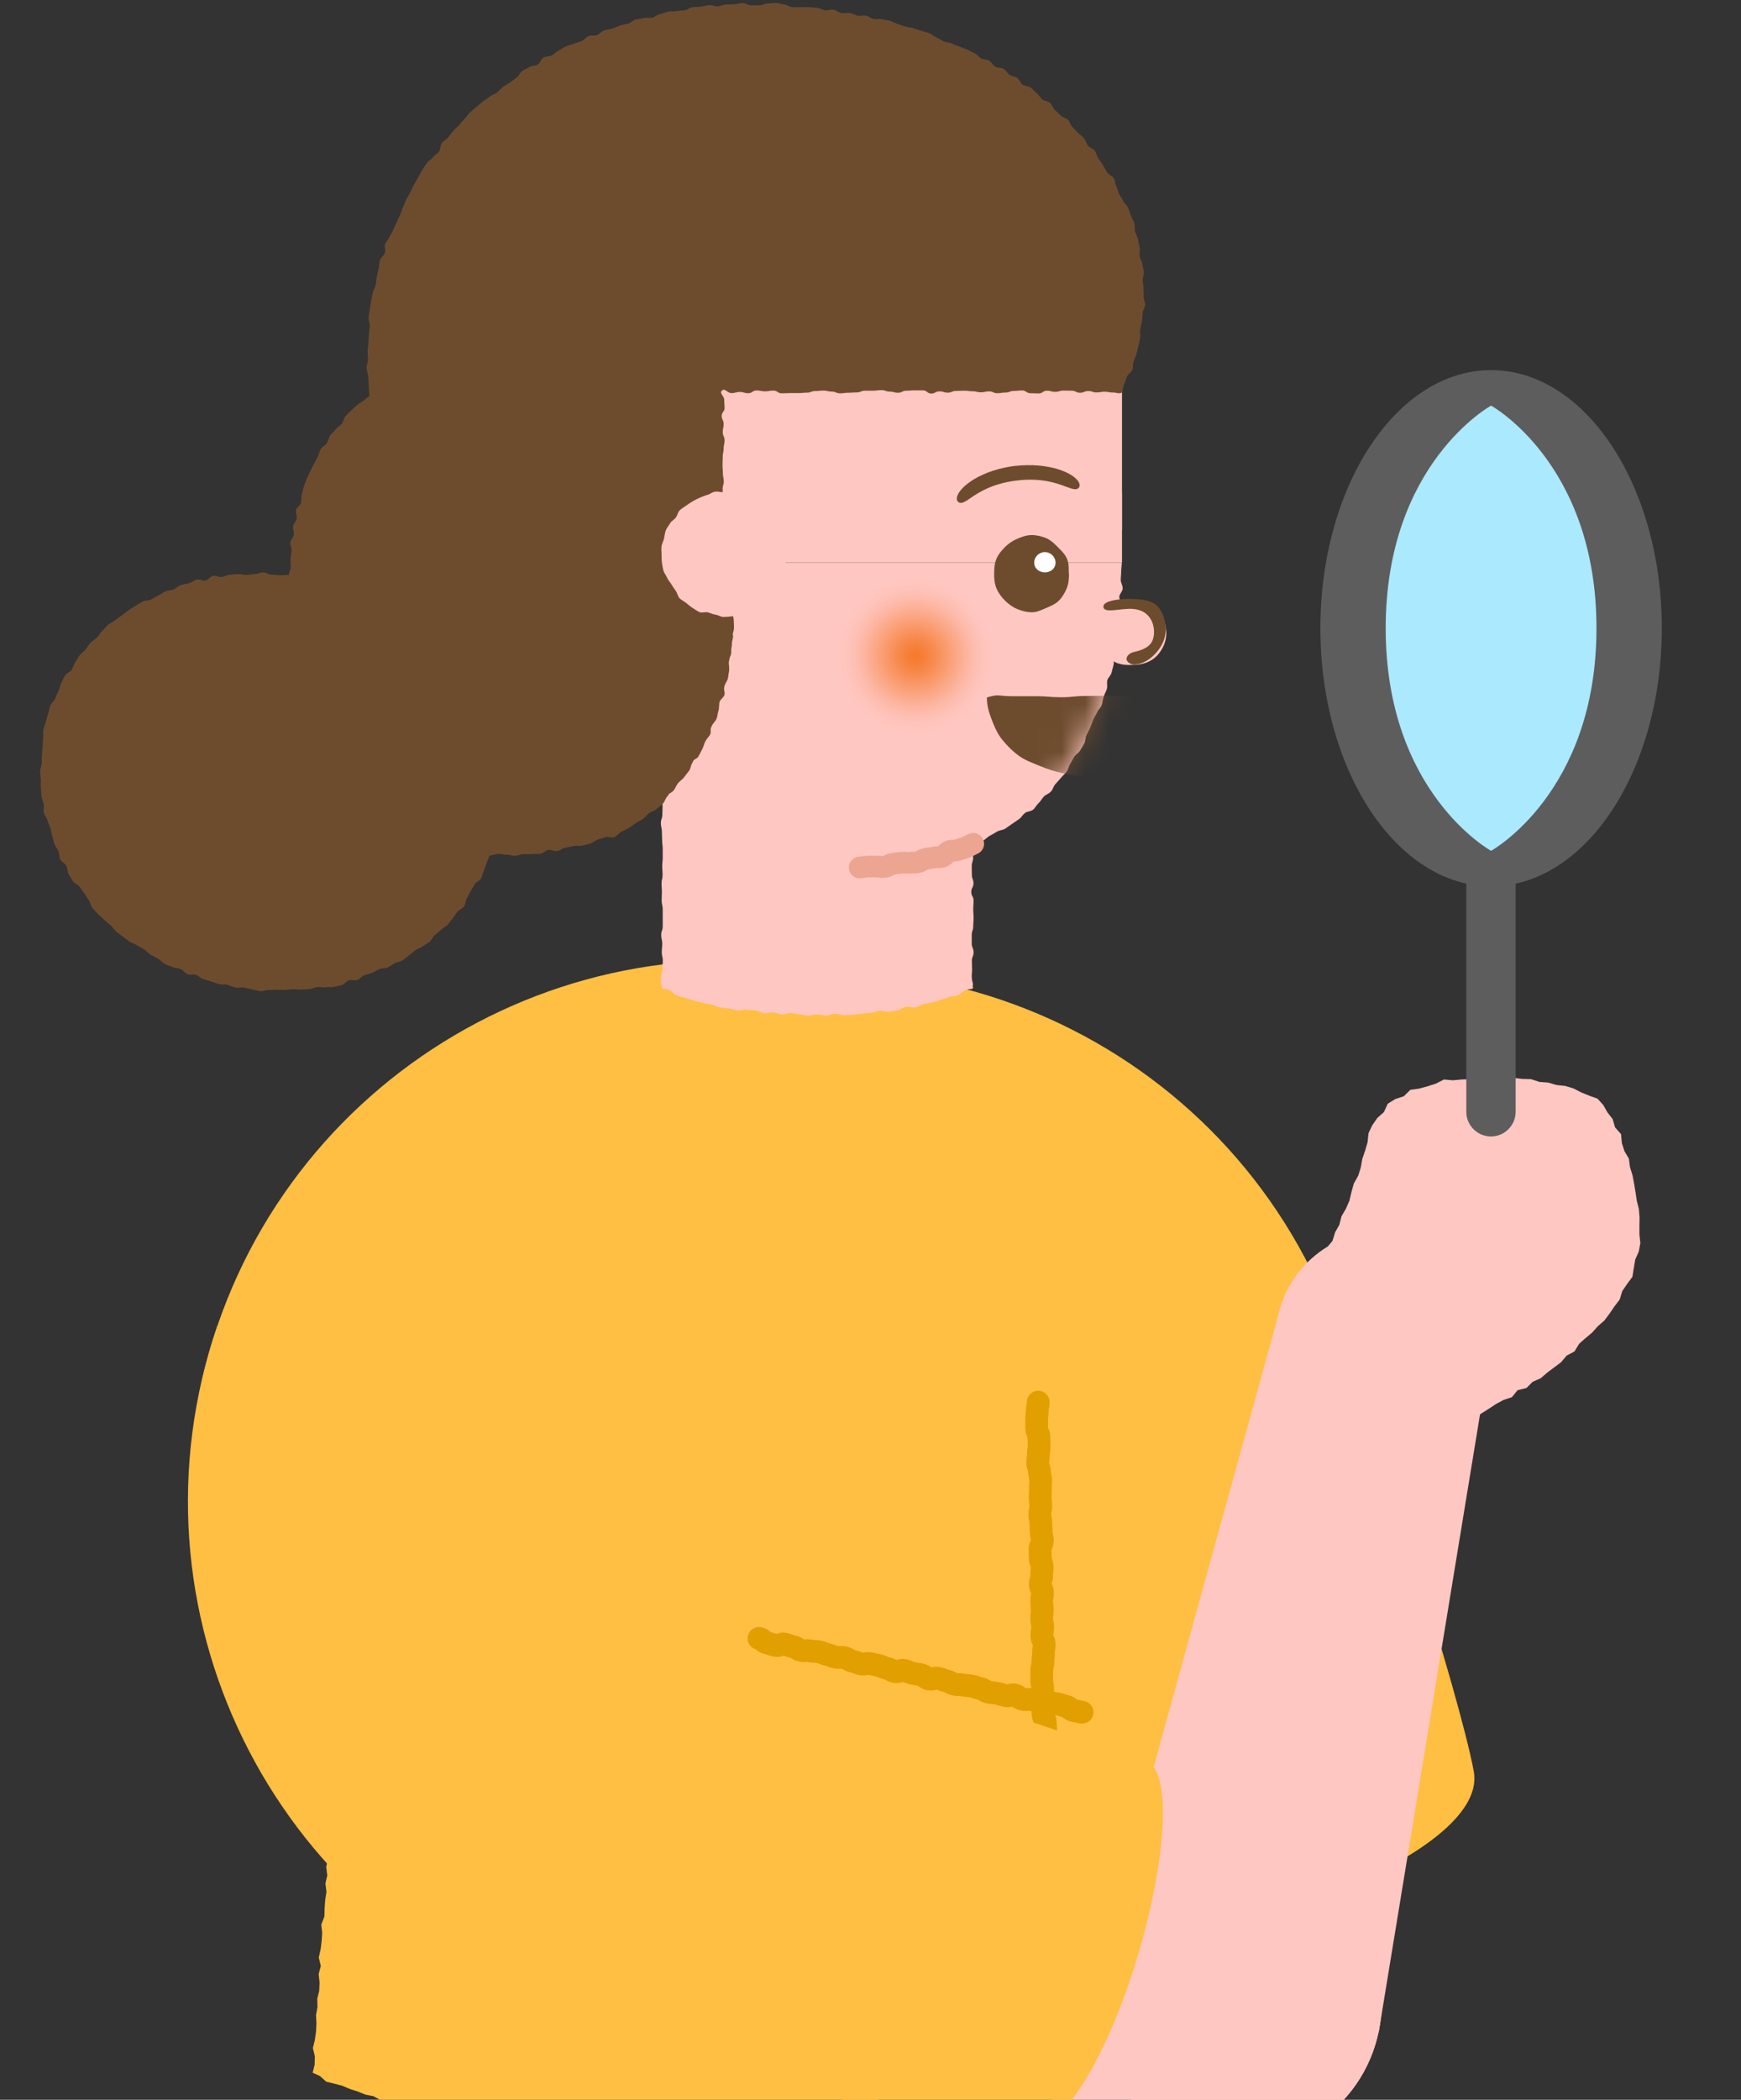
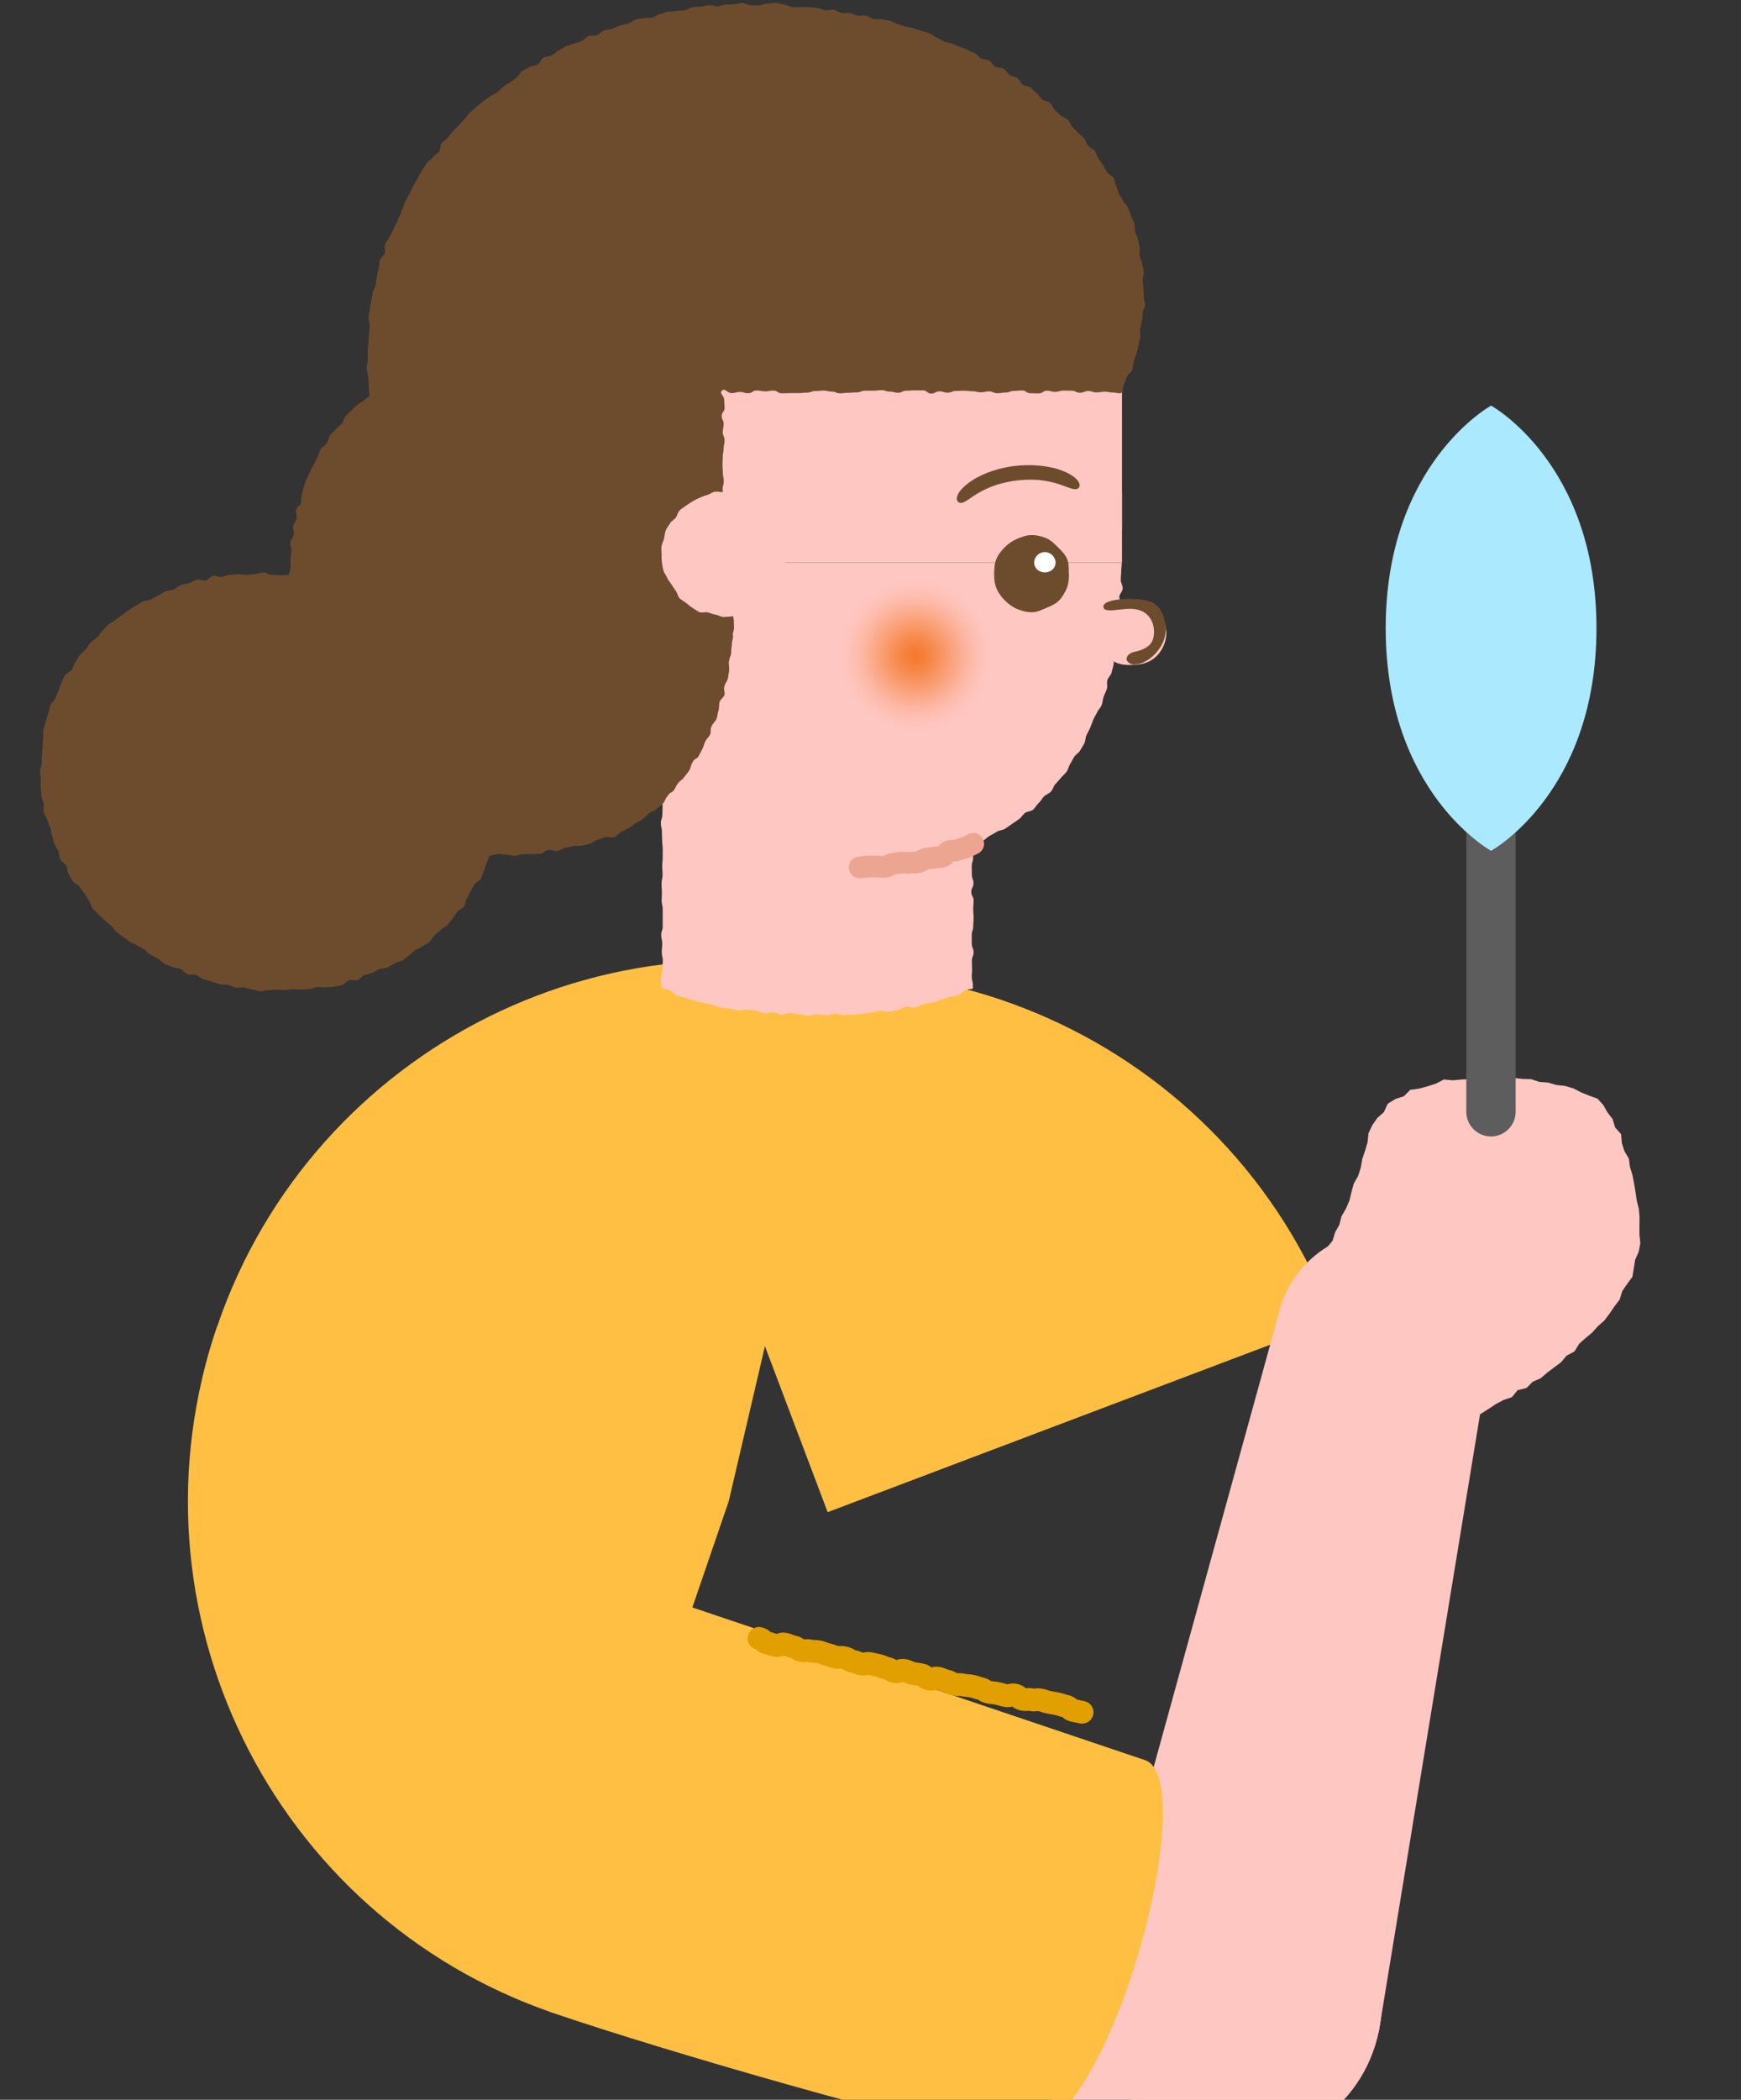
<svg xmlns="http://www.w3.org/2000/svg" width="73" height="88" viewBox="0 0 73 88" fill="none">
  <rect x="0" y="0" width="73" height="88" fill="#333333" stroke="none" />
  <g clip-path="url(#clip0_2190_34243)">
    <g clip-path="url(#clip1_2190_34243)">
      <path d="M34.704 63.373C30.275 51.662 26.684 42.169 26.684 42.169C38.396 37.741 51.479 43.642 55.908 55.354L34.704 63.373Z" fill="#FFBF42" />
-       <path d="M61.794 74.228C62.569 78.358 46.997 82.911 46.088 80.481L38.959 61.337C38.959 61.337 54.16 50.733 55.907 55.354C57.655 59.97 61.173 70.916 61.794 74.228Z" fill="#FFBF42" />
-       <path d="M48.182 52.225L48.11 52.543L48.119 52.889L48.158 53.241L48.033 53.573L47.985 53.914L48.023 54.266L47.956 54.603L47.965 54.949L47.922 55.291L47.898 55.638L47.912 55.98L47.831 56.316L47.85 56.663L47.749 56.995L47.739 57.337L47.686 57.679L47.667 58.025L47.614 58.362L47.686 58.718L47.532 59.05L47.561 59.397L47.527 59.739L47.479 60.081L47.503 60.427L47.392 60.764L47.436 61.111L47.32 61.443L47.296 61.785L47.243 62.126L47.34 62.478L47.306 62.82L47.157 63.152L47.243 63.503L47.113 63.84L47.094 64.182L47.118 64.533L47.056 64.875L46.964 65.212L47.056 65.568L46.998 65.905L46.955 66.247L46.95 66.593L46.916 66.935L46.873 67.277L46.839 67.624L46.772 67.96L46.791 68.312L46.651 68.644L46.728 69L46.651 69.337L46.589 69.679L46.541 70.021L46.521 70.367L46.478 70.709L46.555 71.065L46.492 71.407L46.497 71.754L46.44 72.091L46.435 72.437L46.281 72.769L46.3 73.116L46.233 73.457L46.194 73.804L46.204 74.151L46.233 74.502L46.228 74.849L46.083 75.186L46.112 75.532L46.026 75.874L45.977 76.221L45.987 76.567L46.001 76.918L45.958 77.265L45.949 77.612L45.934 77.963L45.785 78.295L45.703 78.618L45.501 78.906L45.438 79.263L45.173 79.513L45.068 79.85L44.904 80.158L44.654 80.408L44.5 80.721L44.35 81.039L44.143 81.313L43.965 81.617L43.763 81.896L43.489 82.127L43.335 82.44L43.046 82.651L42.926 83.003L42.709 83.277L42.435 83.499L42.184 83.739L41.934 83.98L41.761 84.293L41.491 84.519L41.222 84.736L40.942 84.948L40.726 85.222L40.432 85.414L40.24 85.722L39.975 85.949L39.676 86.132L39.421 86.368L39.08 86.488L38.795 86.685L38.584 86.989L38.261 87.128L37.977 87.33L37.669 87.489L37.347 87.619L37.063 87.831L36.774 88.028L36.427 88.11L36.148 88.327L35.797 88.399L35.508 88.606L35.137 88.615L34.848 88.842L34.492 88.871L34.194 89.082L33.828 89.068L33.505 89.193L33.173 89.304L32.831 89.362L32.485 89.405L32.148 89.482L31.811 89.602L31.455 89.549L31.113 89.621L30.762 89.612L30.415 89.621L30.073 89.723L29.722 89.694L29.375 89.747L29.029 89.723L28.677 89.708L28.326 89.689L27.979 89.679L27.633 89.636L27.282 89.67L26.935 89.655L26.588 89.621L26.247 89.516L25.895 89.573L25.558 89.463L25.207 89.487L24.86 89.472L24.514 89.429L24.172 89.381L23.825 89.333L23.479 89.323L23.132 89.299L22.8 89.169L22.444 89.227L22.112 89.106L21.77 89.049L21.428 89.01L21.086 88.924L20.725 88.991L20.389 88.871L20.042 88.827L19.695 88.818L19.363 88.697L19.012 88.678L18.689 88.529L18.338 88.524L17.996 88.466L17.674 88.336L17.317 88.346L16.99 88.225L16.668 88.1L16.331 88.014L15.97 88.023L15.662 87.85L15.32 87.783L15.002 87.653L14.67 87.547L14.352 87.412L14.02 87.325L13.683 87.244L13.414 87.003L13.11 86.868L13.192 86.531L13.202 86.185L13.12 85.833L13.202 85.491L13.25 85.15L13.269 84.803L13.25 84.457L13.312 84.115L13.303 83.768L13.385 83.426L13.399 83.08L13.361 82.733L13.452 82.391L13.366 82.04L13.443 81.698L13.486 81.352L13.51 81.01L13.471 80.659L13.601 80.322L13.611 79.975L13.635 79.629L13.688 79.287L13.645 78.935L13.722 78.594L13.678 78.242L13.751 77.9L13.736 77.549L13.717 77.203L13.712 76.856L13.77 76.514L13.818 76.168L13.847 75.826L13.866 75.479L13.905 75.133L13.957 74.791L13.943 74.444L13.991 74.098L14.049 73.756V73.409L14.097 73.063L14.011 72.711L14.025 72.365L14.068 72.018L14.131 71.677L14.097 71.325L14.198 70.983L14.213 70.642L14.261 70.3L14.213 69.948L14.299 69.612L14.328 69.265L14.343 68.918L14.4 68.577L14.299 68.22L14.343 67.879L14.458 67.537L14.502 67.19L14.458 66.844L14.535 66.502L14.477 66.15L14.506 65.809L14.54 65.462L14.559 65.12L14.641 64.779L14.684 64.432L14.694 64.09L14.651 63.739L14.713 63.397L14.766 63.051L14.8 62.709L14.805 62.358L14.824 62.011L14.766 61.66L14.805 61.313L14.814 60.966L14.824 60.62L14.882 60.278L14.906 59.931V59.585L14.935 59.238L15.026 58.897L15.041 58.55L15.079 58.203L15.026 57.852L15.089 57.505L15.127 57.159L15.108 56.812L15.146 56.466L15.195 56.119L15.238 55.773L15.171 55.421L15.214 55.075L15.3 54.733L15.277 54.386L15.387 54.044L15.3 53.693L15.416 53.346L15.358 52.995L15.397 52.648L15.392 52.302L15.431 51.955L15.488 51.609L15.565 51.262L15.479 50.906L15.556 50.564L15.541 50.213L15.657 49.871L15.705 49.52L15.714 49.168L15.676 48.817L15.681 48.427L16.047 48.547L16.403 48.514L16.74 48.6L17.086 48.648L17.433 48.672L17.789 48.634L18.131 48.716L18.477 48.74L18.819 48.803L19.161 48.87L19.503 48.947L19.859 48.875L20.196 48.971L20.543 49.024L20.879 49.096L21.226 49.135L21.568 49.188L21.924 49.144L22.266 49.216L22.608 49.279L22.959 49.284L23.305 49.279L23.652 49.337L23.994 49.404L24.34 49.457L24.677 49.544L25.024 49.592L25.38 49.525L25.722 49.602L26.059 49.683L26.405 49.678L26.742 49.775H27.094L27.44 49.789L27.773 49.919L28.119 49.958L28.475 49.938L28.817 50.006L29.173 49.958L29.51 50.073L29.857 50.093L30.198 50.117L30.535 50.237L30.887 50.222L31.224 50.304L31.58 50.246L31.912 50.377L32.264 50.386L32.61 50.372L32.952 50.468L33.298 50.473L33.645 50.487L33.992 50.545L34.338 50.584L34.69 50.593L35.031 50.651L35.368 50.757L35.72 50.737L36.066 50.791L36.408 50.863L36.75 50.92L37.106 50.872L37.443 50.983L37.794 51.002L38.131 51.099L38.478 51.147L38.834 51.127L39.176 51.2L39.518 51.277L39.874 51.2L40.211 51.33L40.567 51.31L40.913 51.325L41.26 51.397L41.602 51.474L41.953 51.44L42.29 51.556L42.646 51.508L42.983 51.604L43.33 51.652H43.681L44.028 51.676L44.365 51.825L44.721 51.806L45.058 51.912L45.419 51.849L45.756 51.994L46.117 51.931L46.464 51.95L46.805 52.052L47.161 52.018L47.503 52.148L47.845 52.234L48.182 52.225Z" fill="#FFBF42" />
-       <path d="M43.835 76.514C43.835 76.336 43.821 76.336 43.816 76.153C43.811 75.97 43.85 75.97 43.845 75.792C43.84 75.614 43.864 75.614 43.859 75.431C43.855 75.248 43.84 75.253 43.84 75.07C43.84 74.887 43.816 74.892 43.811 74.709C43.806 74.526 43.821 74.526 43.821 74.348C43.821 74.17 43.797 74.17 43.792 73.987C43.787 73.804 43.855 73.804 43.85 73.626C43.845 73.448 43.85 73.443 43.845 73.265C43.84 73.087 43.782 73.087 43.778 72.904C43.773 72.721 43.845 72.721 43.845 72.538C43.845 72.355 43.83 72.355 43.826 72.177C43.821 71.999 43.739 71.999 43.734 71.816C43.729 71.633 43.71 71.638 43.705 71.455C43.7 71.272 43.72 71.272 43.72 71.094C43.72 70.916 43.72 70.911 43.715 70.733C43.71 70.555 43.681 70.555 43.676 70.372C43.672 70.189 43.686 70.189 43.681 70.011C43.676 69.833 43.734 69.828 43.729 69.645C43.724 69.462 43.758 69.462 43.753 69.279C43.749 69.097 43.782 69.097 43.782 68.918C43.782 68.74 43.691 68.74 43.686 68.557C43.681 68.374 43.72 68.374 43.72 68.196C43.72 68.018 43.676 68.018 43.676 67.835C43.676 67.652 43.705 67.652 43.7 67.474C43.696 67.296 43.681 67.291 43.676 67.113C43.672 66.935 43.715 66.93 43.71 66.748C43.705 66.565 43.619 66.569 43.619 66.386C43.619 66.204 43.681 66.204 43.676 66.021C43.672 65.838 43.7 65.838 43.696 65.66C43.691 65.481 43.623 65.481 43.619 65.299C43.614 65.116 43.614 65.121 43.609 64.938C43.604 64.755 43.705 64.755 43.705 64.577C43.705 64.398 43.662 64.398 43.657 64.216C43.652 64.033 43.648 64.033 43.643 63.85C43.638 63.667 43.604 63.667 43.599 63.489C43.595 63.311 43.638 63.306 43.638 63.128C43.638 62.95 43.614 62.945 43.614 62.767C43.614 62.589 43.628 62.584 43.623 62.401C43.619 62.218 43.638 62.218 43.633 62.035C43.628 61.852 43.59 61.852 43.585 61.674C43.58 61.496 43.517 61.491 43.513 61.313C43.508 61.135 43.542 61.13 43.542 60.947C43.542 60.764 43.575 60.764 43.571 60.581C43.566 60.398 43.566 60.398 43.561 60.22C43.556 60.042 43.474 60.037 43.469 59.859C43.465 59.681 43.474 59.676 43.469 59.493C43.465 59.31 43.493 59.31 43.493 59.128C43.493 58.945 43.532 58.945 43.532 58.762" stroke="#E29F00" stroke-width="0.954" stroke-linecap="round" stroke-linejoin="round" />
      <path d="M66.984 46.044L66.637 45.919L66.305 45.785L65.978 45.616L65.626 45.51L65.265 45.472L64.914 45.37L64.548 45.342L64.197 45.226L63.831 45.217L63.47 45.173L63.104 45.188L62.738 45.111L62.372 45.183L62.011 45.221L61.645 45.226L61.285 45.241L60.919 45.274L60.543 45.241L60.206 45.414L59.86 45.525L59.508 45.621L59.133 45.674L58.863 45.943L58.507 46.059L58.189 46.256L58.026 46.608L57.751 46.853L57.54 47.156L57.381 47.493L57.342 47.869L57.241 48.22L57.121 48.567L57.058 48.928L56.947 49.279L56.765 49.602L56.668 49.953L56.582 50.314L56.437 50.651L56.249 50.974L56.158 51.33L55.98 51.647L55.874 51.999L55.643 52.278L55.321 52.485L55.051 52.759L54.748 52.995L54.517 53.298L54.29 53.602L54.064 53.915L53.925 54.271L53.775 54.608L53.641 54.95L53.549 55.306L53.559 55.676L53.443 56.042L53.554 56.403V56.774L53.593 57.14L53.655 57.51L53.867 57.823L53.968 58.179L54.151 58.502L54.382 58.781L54.632 59.036L54.873 59.296L55.061 59.628L55.359 59.84L55.72 59.941L55.985 60.211L56.312 60.374H56.692L57.015 60.562L57.371 60.625L57.732 60.639L58.093 60.692L58.459 60.649L58.82 60.634L59.157 60.471L59.518 60.413L59.845 60.278L60.153 60.076L60.524 60.042L60.837 59.855L61.14 59.662L61.472 59.518L61.824 59.421L62.127 59.229L62.43 59.036L62.729 58.839L63.046 58.67L63.393 58.555L63.633 58.261L64.004 58.17L64.264 57.91L64.601 57.761L64.875 57.525L65.164 57.308L65.453 57.092L65.689 56.812L66.016 56.639L66.214 56.317L66.478 56.081L66.757 55.85L66.998 55.58L67.273 55.339L67.489 55.051L67.696 54.747L67.913 54.463L68.023 54.107L68.226 53.809L68.447 53.51L68.505 53.149L68.563 52.793L68.712 52.456L68.779 52.1L68.741 51.739V51.383L68.746 51.022L68.717 50.665L68.63 50.319L68.577 49.963L68.519 49.611L68.452 49.26L68.346 48.918L68.298 48.557L68.11 48.239L68.004 47.903L67.971 47.532L67.72 47.248L67.619 46.901L67.398 46.617L67.225 46.309L66.984 46.044Z" fill="#FFC7C2" />
      <path d="M57.795 85.159C57.116 88.418 53.925 90.502 50.666 89.819C47.407 89.135 45.318 85.944 46.001 82.685C46.054 82.44 53.583 55.181 53.583 55.181L62.425 57.034L57.809 85.164H57.795V85.159Z" fill="#FFC7C2" />
      <path d="M23.7 68.504C19.95 68.649 17.024 71.802 17.168 75.552C17.279 78.531 19.296 80.981 21.996 81.799L50.131 89.674C53.313 90.656 56.687 88.875 57.669 85.694C58.651 82.512 56.87 79.138 53.688 78.156L26.006 68.817C25.279 68.586 24.509 68.471 23.705 68.5L23.7 68.504Z" fill="#FFC7C2" />
      <path d="M51.898 89.949C55.226 89.949 57.925 87.251 57.925 83.922C57.925 80.594 55.226 77.896 51.898 77.896C48.569 77.896 45.871 80.594 45.871 83.922C45.871 87.251 48.569 89.949 51.898 89.949Z" fill="#FFC7C2" />
      <path d="M58.002 60.625C60.495 60.625 62.517 58.603 62.517 56.109C62.517 53.616 60.495 51.594 58.002 51.594C55.508 51.594 53.486 53.616 53.486 56.109C53.486 58.603 55.508 60.625 58.002 60.625Z" fill="#FFC7C2" />
      <path d="M30.554 62.921C18.713 58.863 9.11 55.571 9.11 55.571C5.052 67.412 11.358 80.303 23.204 84.365L30.554 62.921Z" fill="#FFBF42" />
      <path d="M30.555 62.921C33.4 50.728 35.71 40.846 35.71 40.846C23.522 38.001 11.329 45.578 8.485 57.766L30.559 62.921H30.555Z" fill="#FFBF42" />
      <path d="M42.256 89.66C46.41 90.305 50.473 74.599 48.013 73.766L28.653 67.239C28.653 67.239 18.53 82.762 23.204 84.365C27.873 85.968 38.925 89.14 42.256 89.66Z" fill="#FFBF42" />
      <path d="M45.371 71.758C45.193 71.72 45.193 71.725 45.014 71.686C44.836 71.648 44.86 71.542 44.682 71.503C44.504 71.465 44.509 71.445 44.331 71.407C44.153 71.368 44.153 71.378 43.975 71.34C43.797 71.301 43.801 71.282 43.623 71.243C43.445 71.205 43.431 71.272 43.253 71.234C43.075 71.195 43.06 71.253 42.882 71.215C42.704 71.176 42.723 71.075 42.545 71.036C42.367 70.998 42.343 71.104 42.165 71.06C41.987 71.017 41.992 71.007 41.813 70.969C41.635 70.93 41.63 70.954 41.452 70.916C41.274 70.877 41.289 70.805 41.111 70.767C40.933 70.728 40.937 70.704 40.759 70.666C40.581 70.627 40.576 70.656 40.398 70.618C40.22 70.579 40.211 70.618 40.032 70.584C39.854 70.55 39.869 70.488 39.686 70.449C39.503 70.411 39.517 70.372 39.339 70.334C39.161 70.295 39.137 70.406 38.959 70.367C38.781 70.329 38.8 70.228 38.622 70.189C38.444 70.151 38.439 70.165 38.261 70.127C38.083 70.088 38.093 70.045 37.914 70.006C37.736 69.968 37.708 70.093 37.529 70.054C37.351 70.016 37.366 69.958 37.188 69.92C37.01 69.881 37.019 69.838 36.841 69.799C36.663 69.761 36.663 69.761 36.485 69.722C36.307 69.684 36.288 69.77 36.109 69.732C35.931 69.693 35.936 69.66 35.758 69.621C35.58 69.583 35.594 69.52 35.411 69.477C35.228 69.433 35.224 69.486 35.041 69.448C34.858 69.409 34.867 69.376 34.689 69.337C34.511 69.299 34.516 69.265 34.338 69.227C34.16 69.188 34.15 69.227 33.972 69.188C33.794 69.149 33.78 69.207 33.602 69.169C33.423 69.13 33.438 69.053 33.26 69.015C33.082 68.976 33.087 68.947 32.908 68.904C32.73 68.861 32.701 68.995 32.519 68.957C32.336 68.918 32.345 68.889 32.162 68.851C31.979 68.812 32.008 68.702 31.825 68.663" stroke="#E29F00" stroke-width="0.954" stroke-linecap="round" stroke-linejoin="round" />
      <path d="M61.486 34.53H63.551V46.593C63.551 47.161 63.089 47.628 62.517 47.628C61.949 47.628 61.482 47.166 61.482 46.593V34.53H61.486Z" fill="#5D5D5D" />
-       <path d="M62.521 37.144C66.474 37.144 69.679 32.301 69.679 26.328C69.679 20.354 66.474 15.512 62.521 15.512C58.568 15.512 55.364 20.354 55.364 26.328C55.364 32.301 58.568 37.144 62.521 37.144Z" fill="#5D5D5D" />
      <path d="M66.94 26.328C66.94 19.425 62.521 16.999 62.521 16.999C62.521 16.999 58.102 19.425 58.102 26.328C58.102 33.231 62.521 35.657 62.521 35.657C62.521 35.657 66.94 33.231 66.94 26.328Z" fill="#ABE9FF" />
    </g>
    <path d="M47.046 22.203H21.418L21.409 10.429H47.046V22.203Z" fill="#FFC7C2" />
    <path d="M47.046 20.653H21.419V23.584H47.046V20.653Z" fill="#FFC7C2" />
    <path d="M47.036 23.589C47.036 23.709 47.012 23.825 47.012 23.945C47.012 24.066 46.993 24.181 46.993 24.302C46.993 24.422 47.08 24.542 47.075 24.663C47.07 24.783 46.94 24.894 46.931 25.009C46.921 25.125 47.056 25.255 47.046 25.375C47.036 25.495 47.022 25.611 47.012 25.731C47.003 25.852 46.983 25.967 46.969 26.083C46.955 26.198 46.839 26.304 46.825 26.424C46.81 26.545 46.897 26.675 46.878 26.79C46.858 26.906 46.752 27.012 46.733 27.127C46.714 27.243 46.69 27.358 46.666 27.474C46.642 27.589 46.724 27.729 46.695 27.844C46.666 27.96 46.637 28.075 46.608 28.191C46.579 28.306 46.459 28.398 46.43 28.509C46.401 28.619 46.444 28.759 46.411 28.87C46.377 28.98 46.314 29.086 46.276 29.202C46.237 29.317 46.233 29.438 46.194 29.548C46.156 29.659 46.045 29.746 46.002 29.852C45.958 29.957 45.881 30.054 45.838 30.165C45.794 30.275 45.761 30.386 45.713 30.492C45.665 30.598 45.612 30.704 45.559 30.805C45.506 30.906 45.52 31.05 45.467 31.151C45.414 31.252 45.347 31.354 45.289 31.454C45.231 31.556 45.106 31.618 45.044 31.715C44.981 31.811 44.933 31.922 44.87 32.018C44.808 32.114 44.793 32.249 44.721 32.345C44.649 32.441 44.553 32.514 44.48 32.605C44.408 32.696 44.322 32.778 44.245 32.87C44.168 32.961 44.144 33.091 44.062 33.178C43.98 33.264 43.85 33.298 43.768 33.385C43.686 33.471 43.633 33.582 43.547 33.659C43.46 33.736 43.407 33.856 43.316 33.934C43.224 34.011 43.065 34.001 42.974 34.073C42.882 34.145 42.825 34.261 42.728 34.328C42.632 34.396 42.536 34.463 42.44 34.526C42.343 34.588 42.247 34.665 42.151 34.728C42.054 34.79 41.915 34.79 41.814 34.848C41.713 34.906 41.616 34.968 41.511 35.021C41.405 35.074 41.328 35.175 41.222 35.228C41.116 35.281 40.995 35.301 40.889 35.349C40.784 35.397 40.678 35.45 40.567 35.493C40.456 35.536 40.336 35.536 40.225 35.575C40.114 35.614 40.038 35.753 39.927 35.787C39.816 35.82 39.701 35.844 39.585 35.873C39.469 35.902 39.364 35.96 39.253 35.989C39.142 36.018 39.022 36.032 38.906 36.056C38.791 36.08 38.666 36.056 38.55 36.08C38.435 36.104 38.329 36.181 38.213 36.201C38.098 36.22 37.972 36.181 37.857 36.201C37.741 36.22 37.631 36.297 37.515 36.311C37.4 36.326 37.279 36.311 37.159 36.321C37.039 36.331 36.918 36.278 36.803 36.282C36.687 36.287 36.572 36.321 36.451 36.326C36.331 36.331 36.215 36.287 36.095 36.287C35.975 36.287 35.859 36.311 35.744 36.311C35.628 36.311 35.508 36.331 35.392 36.326C35.277 36.321 35.157 36.35 35.041 36.34C34.925 36.331 34.81 36.287 34.694 36.278C34.579 36.268 34.463 36.234 34.348 36.225C34.232 36.215 34.117 36.201 34.001 36.186C33.886 36.172 33.761 36.206 33.645 36.186C33.53 36.167 33.404 36.186 33.289 36.162C33.173 36.138 33.082 36.008 32.966 35.979C32.851 35.95 32.735 35.946 32.62 35.917C32.504 35.888 32.379 35.917 32.268 35.878C32.158 35.84 32.047 35.801 31.936 35.767C31.826 35.734 31.705 35.724 31.59 35.691C31.474 35.657 31.387 35.551 31.282 35.512C31.176 35.474 31.041 35.488 30.93 35.445C30.82 35.402 30.733 35.31 30.622 35.267C30.512 35.224 30.42 35.147 30.314 35.098C30.208 35.05 30.049 35.103 29.948 35.055C29.847 35.007 29.775 34.877 29.669 34.824C29.563 34.771 29.453 34.733 29.351 34.675C29.25 34.617 29.12 34.607 29.019 34.55C28.918 34.492 28.836 34.396 28.735 34.338C28.634 34.28 28.533 34.218 28.437 34.155C28.341 34.092 28.22 34.059 28.119 33.991C28.018 33.924 28.008 33.741 27.912 33.674C27.816 33.606 27.662 33.621 27.57 33.548C27.479 33.476 27.421 33.356 27.33 33.284C27.238 33.212 27.094 33.202 27.002 33.125C26.911 33.048 26.829 32.966 26.742 32.889C26.656 32.812 26.574 32.725 26.487 32.644C26.401 32.562 26.319 32.48 26.237 32.398C26.155 32.316 26.083 32.22 26.001 32.133C25.919 32.047 25.804 31.994 25.727 31.907C25.65 31.82 25.597 31.71 25.52 31.618C25.443 31.527 25.438 31.382 25.366 31.291C25.294 31.199 25.221 31.108 25.149 31.017C25.077 30.925 25 30.838 24.928 30.742C24.855 30.646 24.764 30.574 24.697 30.477C24.629 30.381 24.547 30.294 24.485 30.198C24.422 30.102 24.374 29.991 24.312 29.895C24.249 29.799 24.162 29.712 24.105 29.611C24.047 29.51 23.999 29.399 23.946 29.298C23.893 29.197 23.864 29.077 23.811 28.971C23.758 28.865 23.619 28.802 23.57 28.701C23.522 28.6 23.57 28.441 23.522 28.335C23.474 28.229 23.431 28.123 23.387 28.013C23.344 27.902 23.233 27.82 23.195 27.714C23.156 27.608 23.075 27.507 23.036 27.397C22.997 27.286 23.06 27.142 23.026 27.031C22.993 26.92 22.906 26.824 22.872 26.713C22.839 26.602 22.843 26.477 22.815 26.367C22.786 26.256 22.718 26.15 22.694 26.035C22.67 25.919 22.661 25.803 22.637 25.688C22.612 25.572 22.627 25.452 22.608 25.337C22.588 25.221 22.535 25.11 22.521 24.995C22.506 24.879 22.502 24.764 22.492 24.643C22.483 24.523 22.43 24.412 22.42 24.297C22.41 24.181 22.478 24.061 22.478 23.941C22.478 23.82 22.42 23.709 22.42 23.589" fill="#FFC7C2" />
    <path d="M40.812 41.346C40.774 41.529 40.697 41.395 40.471 41.505C40.379 41.549 40.292 41.659 40.158 41.717C40.056 41.76 39.917 41.741 39.787 41.789C39.681 41.828 39.561 41.866 39.436 41.905C39.325 41.938 39.209 41.987 39.084 42.016C38.969 42.044 38.843 42.054 38.718 42.083C38.603 42.107 38.497 42.198 38.367 42.222C38.251 42.247 38.112 42.174 37.982 42.198C37.861 42.218 37.756 42.324 37.626 42.343C37.505 42.362 37.385 42.391 37.26 42.405C37.139 42.42 37.01 42.348 36.88 42.362C36.759 42.377 36.639 42.434 36.514 42.444C36.389 42.453 36.268 42.473 36.143 42.482C36.018 42.492 35.898 42.521 35.773 42.526C35.647 42.531 35.527 42.54 35.397 42.545C35.267 42.55 35.147 42.482 35.022 42.482C34.896 42.482 34.776 42.55 34.651 42.555C34.526 42.559 34.405 42.511 34.275 42.511C34.145 42.511 34.025 42.564 33.9 42.564C33.775 42.564 33.65 42.511 33.529 42.511C33.409 42.511 33.279 42.458 33.159 42.453C33.038 42.449 32.904 42.526 32.783 42.516C32.663 42.507 32.538 42.434 32.417 42.429C32.297 42.425 32.162 42.473 32.042 42.463C31.917 42.453 31.796 42.362 31.676 42.348C31.551 42.333 31.426 42.328 31.305 42.314C31.18 42.3 31.046 42.362 30.925 42.343C30.8 42.324 30.68 42.285 30.559 42.266C30.434 42.247 30.304 42.242 30.189 42.222C30.064 42.198 29.948 42.131 29.832 42.102C29.703 42.073 29.582 42.059 29.467 42.03C29.337 41.996 29.216 41.972 29.106 41.938C28.976 41.9 28.86 41.861 28.75 41.823C28.619 41.78 28.489 41.765 28.388 41.722C28.254 41.669 28.172 41.544 28.08 41.501C27.859 41.39 27.787 41.529 27.748 41.351C27.71 41.173 27.715 41.168 27.715 40.99C27.715 40.812 27.767 40.812 27.767 40.629C27.767 40.446 27.792 40.446 27.792 40.268C27.792 40.09 27.748 40.09 27.748 39.907C27.748 39.724 27.767 39.729 27.767 39.546C27.767 39.363 27.724 39.368 27.724 39.185C27.724 39.002 27.787 39.002 27.787 38.824C27.787 38.646 27.787 38.646 27.787 38.468C27.787 38.29 27.787 38.29 27.787 38.107C27.787 37.924 27.743 37.929 27.743 37.746C27.743 37.563 27.753 37.563 27.753 37.385C27.753 37.207 27.739 37.207 27.739 37.024C27.739 36.841 27.782 36.846 27.782 36.663C27.782 36.48 27.767 36.485 27.767 36.302C27.767 36.119 27.787 36.119 27.787 35.941C27.787 35.763 27.787 35.758 27.787 35.58C27.787 35.402 27.763 35.397 27.763 35.219C27.763 35.041 27.753 35.036 27.753 34.858C27.753 34.68 27.71 34.675 27.71 34.497C27.71 34.319 27.772 34.314 27.772 34.136C27.772 33.958 27.782 33.953 27.782 33.775C27.782 33.597 27.7 33.592 27.7 33.414C27.7 33.236 27.734 33.231 27.734 33.048C27.734 32.865 27.724 32.865 27.724 32.682C27.724 32.499 27.585 32.417 27.715 32.292C27.845 32.167 27.922 32.273 28.104 32.273C28.287 32.273 28.282 32.364 28.465 32.364C28.648 32.364 28.644 32.278 28.826 32.278C29.009 32.278 29.009 32.292 29.188 32.292C29.366 32.292 29.37 32.297 29.549 32.297C29.727 32.297 29.731 32.263 29.91 32.263C30.088 32.263 30.092 32.359 30.271 32.359C30.449 32.359 30.453 32.326 30.632 32.326C30.81 32.326 30.814 32.282 30.993 32.282C31.171 32.282 31.175 32.335 31.354 32.335C31.532 32.335 31.537 32.292 31.715 32.292C31.893 32.292 31.898 32.369 32.076 32.369C32.254 32.369 32.259 32.273 32.437 32.273C32.615 32.273 32.62 32.282 32.798 32.282C32.976 32.282 32.981 32.268 33.159 32.268C33.337 32.268 33.342 32.331 33.52 32.331C33.698 32.331 33.703 32.321 33.881 32.321C34.059 32.321 34.064 32.326 34.242 32.326C34.42 32.326 34.42 32.326 34.603 32.326C34.786 32.326 34.781 32.273 34.964 32.273C35.147 32.273 35.147 32.35 35.325 32.35C35.503 32.35 35.508 32.287 35.686 32.287C35.864 32.287 35.869 32.297 36.047 32.297C36.225 32.297 36.23 32.278 36.408 32.278C36.586 32.278 36.591 32.364 36.769 32.364C36.947 32.364 36.952 32.316 37.135 32.316C37.318 32.316 37.318 32.282 37.496 32.282C37.674 32.282 37.679 32.282 37.857 32.282C38.035 32.282 38.04 32.374 38.223 32.374C38.406 32.374 38.406 32.273 38.588 32.273C38.771 32.273 38.771 32.355 38.949 32.355C39.127 32.355 39.132 32.379 39.31 32.379C39.489 32.379 39.493 32.34 39.676 32.34C39.859 32.34 39.859 32.321 40.042 32.321C40.225 32.321 40.225 32.345 40.408 32.345C40.591 32.345 40.624 32.22 40.755 32.35C40.885 32.48 40.759 32.509 40.759 32.692C40.759 32.875 40.74 32.87 40.74 33.053C40.74 33.236 40.793 33.236 40.793 33.414C40.793 33.592 40.75 33.592 40.75 33.775C40.75 33.958 40.803 33.953 40.803 34.136C40.803 34.319 40.807 34.314 40.807 34.497C40.807 34.68 40.817 34.68 40.817 34.858C40.817 35.036 40.75 35.036 40.75 35.214C40.75 35.392 40.75 35.392 40.75 35.575C40.75 35.758 40.803 35.753 40.803 35.936C40.803 36.119 40.745 36.119 40.745 36.297C40.745 36.475 40.75 36.475 40.75 36.658C40.75 36.841 40.817 36.836 40.817 37.019C40.817 37.202 40.726 37.197 40.726 37.38C40.726 37.563 40.822 37.563 40.822 37.741C40.822 37.919 40.807 37.924 40.807 38.102C40.807 38.28 40.822 38.285 40.822 38.463C40.822 38.641 40.807 38.646 40.807 38.824C40.807 39.002 40.745 39.007 40.745 39.185C40.745 39.363 40.745 39.368 40.745 39.546C40.745 39.724 40.822 39.729 40.822 39.907C40.822 40.085 40.75 40.09 40.75 40.268C40.75 40.446 40.759 40.451 40.759 40.634C40.759 40.817 40.735 40.817 40.75 41C40.764 41.183 40.822 41.188 40.779 41.366L40.812 41.346Z" fill="#FFC7C2" />
    <path d="M46.333 25.558C46.333 25.298 47.075 25.178 47.493 25.202C47.912 25.226 48.264 25.308 48.485 25.5C48.726 25.707 48.865 26.044 48.899 26.453C48.933 26.834 48.764 27.209 48.519 27.474C48.273 27.738 47.903 27.864 47.532 27.864C47.392 27.864 46.969 27.916 46.632 27.676C46.425 27.527 46.208 27.3 46.184 26.862" fill="#FFC7C2" />
    <mask id="mask0_2190_34243" style="mask-type:luminance" maskUnits="userSpaceOnUse" x="22" y="23" width="26" height="14">
-       <path d="M47.046 23.589C47.046 32.311 42.55 36.355 35.748 36.355C28.947 36.355 22.444 30.641 22.444 23.589" fill="white" />
+       <path d="M47.046 23.589C28.947 36.355 22.444 30.641 22.444 23.589" fill="white" />
    </mask>
    <g mask="url(#mask0_2190_34243)">
      <path d="M45.529 32.562C45.866 32.562 46.189 32.465 46.502 32.403C46.834 32.34 47.142 32.239 47.436 32.119C47.748 31.989 48.018 31.816 48.278 31.633C48.552 31.435 48.817 31.243 49.014 30.997C49.212 30.752 49.438 30.473 49.554 30.169C49.669 29.866 49.684 29.553 49.684 29.216C49.188 29.057 49.173 29.211 48.653 29.211C48.134 29.211 48.134 29.197 47.614 29.197C47.094 29.197 47.094 29.159 46.574 29.159C46.054 29.159 46.054 29.168 45.534 29.168C45.014 29.168 45.014 29.221 44.495 29.221C43.975 29.221 43.975 29.178 43.455 29.178C42.935 29.178 42.935 29.178 42.41 29.178C41.886 29.178 41.881 29.072 41.38 29.231C41.38 29.563 41.457 29.832 41.573 30.136C41.688 30.439 41.813 30.742 42.025 31.002C42.237 31.262 42.463 31.488 42.738 31.686C42.998 31.873 43.31 31.979 43.623 32.109C43.917 32.23 44.225 32.335 44.557 32.403C44.87 32.465 45.193 32.557 45.529 32.557V32.562Z" fill="#6D4C2E" />
    </g>
    <path d="M38.391 30.857C40.258 30.857 41.77 29.345 41.77 27.478C41.77 25.612 40.258 24.099 38.391 24.099C36.525 24.099 35.012 25.612 35.012 27.478C35.012 29.345 36.525 30.857 38.391 30.857Z" fill="url(#paint0_radial_2190_34243)" />
    <path d="M36.047 36.355C36.162 36.355 36.278 36.321 36.394 36.316C36.509 36.311 36.624 36.316 36.745 36.316C36.865 36.316 36.981 36.345 37.096 36.331C37.212 36.316 37.318 36.215 37.433 36.201C37.549 36.186 37.664 36.172 37.78 36.157C37.895 36.143 38.016 36.172 38.131 36.157C38.247 36.143 38.372 36.162 38.483 36.138C38.593 36.114 38.694 36.023 38.81 35.994C38.925 35.965 39.046 35.97 39.156 35.941C39.267 35.912 39.397 35.941 39.513 35.902C39.628 35.864 39.696 35.71 39.806 35.671C39.917 35.633 40.052 35.666 40.158 35.623C40.264 35.58 40.384 35.56 40.49 35.517C40.596 35.474 40.697 35.411 40.807 35.363" stroke="#EBA591" stroke-width="0.909" stroke-linecap="round" stroke-linejoin="round" />
    <path d="M47.234 27.623C47.234 27.469 47.402 27.353 47.547 27.324C48.153 27.19 48.389 26.963 48.389 26.472C48.389 26.102 48.182 25.567 47.498 25.519C46.974 25.481 46.266 25.736 46.266 25.418C46.266 25.153 47.065 25.081 47.494 25.101C47.922 25.12 48.254 25.163 48.475 25.351C48.711 25.553 48.837 25.866 48.875 26.285C48.909 26.67 48.75 27.035 48.509 27.32C48.269 27.604 47.922 27.849 47.537 27.849C47.392 27.849 47.239 27.724 47.234 27.623Z" fill="#6D4C2E" />
    <path d="M42.608 19.517C41.13 19.695 40.259 20.388 40.133 20.802C40.105 20.903 40.119 20.99 40.186 21.047C40.22 21.067 40.254 21.076 40.288 21.076C40.393 21.076 40.519 20.994 40.692 20.874C41.029 20.643 41.597 20.263 42.636 20.138C43.676 20.012 44.316 20.253 44.702 20.398C44.86 20.455 44.986 20.503 45.082 20.503C45.144 20.503 45.193 20.484 45.236 20.441C45.284 20.373 45.279 20.287 45.226 20.195C45.01 19.825 43.999 19.358 42.516 19.531" fill="#6D4C2E" />
    <path d="M30.281 23.243C30.314 23.334 30.353 23.44 30.387 23.57C30.415 23.671 30.449 23.782 30.478 23.907C30.502 24.013 30.497 24.133 30.517 24.253C30.536 24.364 30.666 24.46 30.68 24.581C30.695 24.692 30.661 24.817 30.671 24.937C30.68 25.048 30.666 25.168 30.671 25.288C30.68 25.404 30.772 25.515 30.776 25.635C30.781 25.755 30.671 25.866 30.671 25.986C30.671 26.107 30.651 26.217 30.651 26.333C30.651 26.448 30.748 26.569 30.738 26.684C30.728 26.8 30.675 26.915 30.666 27.031C30.656 27.146 30.666 27.267 30.656 27.382C30.646 27.498 30.555 27.604 30.536 27.719C30.517 27.835 30.589 27.965 30.57 28.08C30.55 28.196 30.541 28.311 30.517 28.427C30.492 28.542 30.406 28.639 30.377 28.754C30.348 28.87 30.324 28.98 30.295 29.096C30.266 29.211 30.199 29.308 30.165 29.423C30.131 29.539 30.165 29.669 30.127 29.779C30.088 29.89 30.088 30.015 30.045 30.121C30.002 30.227 29.891 30.314 29.847 30.42C29.804 30.526 29.737 30.622 29.684 30.733C29.631 30.843 29.602 30.949 29.549 31.055C29.496 31.161 29.429 31.252 29.371 31.358C29.313 31.464 29.236 31.546 29.174 31.647C29.111 31.748 29.096 31.869 29.029 31.97C28.962 32.071 28.962 32.205 28.894 32.302C28.827 32.398 28.745 32.485 28.678 32.581C28.61 32.677 28.495 32.735 28.423 32.831C28.35 32.928 28.317 33.043 28.24 33.134C28.163 33.226 28.028 33.26 27.946 33.346C27.864 33.433 27.835 33.596 27.753 33.683C27.643 33.645 27.513 33.587 27.407 33.548C27.301 33.51 27.229 33.375 27.123 33.332C27.017 33.288 26.878 33.322 26.772 33.279C26.666 33.236 26.579 33.139 26.473 33.096C26.367 33.053 26.247 33.033 26.146 32.98C26.045 32.928 25.915 32.928 25.809 32.879C25.703 32.831 25.602 32.773 25.501 32.721C25.4 32.667 25.318 32.566 25.217 32.514C25.116 32.461 25.024 32.383 24.923 32.326C24.822 32.268 24.683 32.282 24.581 32.225C24.48 32.167 24.398 32.075 24.302 32.018C24.206 31.96 24.143 31.835 24.047 31.772C23.951 31.71 23.84 31.671 23.744 31.608C23.648 31.546 23.527 31.512 23.436 31.45C23.344 31.387 23.253 31.31 23.161 31.243C23.07 31.175 23.007 31.065 22.916 30.992C22.824 30.92 22.747 30.834 22.656 30.766C22.564 30.699 22.473 30.631 22.382 30.559C22.29 30.487 22.131 30.501 22.045 30.424C21.958 30.347 21.924 30.213 21.843 30.136C21.761 30.059 21.698 29.953 21.616 29.876C21.534 29.799 21.366 29.808 21.279 29.731C21.193 29.654 21.188 29.495 21.111 29.414C21.034 29.332 20.913 29.288 20.832 29.207C20.75 29.125 20.634 29.077 20.557 28.99C20.48 28.903 20.495 28.74 20.418 28.653C20.341 28.566 20.201 28.538 20.124 28.451C20.047 28.364 19.989 28.263 19.917 28.177C19.845 28.09 19.835 27.95 19.768 27.859C19.7 27.767 19.522 27.758 19.455 27.666C19.388 27.575 19.335 27.469 19.272 27.373C19.209 27.276 19.195 27.146 19.128 27.055C19.06 26.963 19.012 26.858 18.95 26.761C18.887 26.665 18.82 26.574 18.762 26.473C18.704 26.371 18.627 26.29 18.564 26.189C18.502 26.087 18.487 25.972 18.43 25.871C18.372 25.77 18.3 25.683 18.247 25.582C18.194 25.481 18.059 25.423 18.006 25.322C17.953 25.221 17.915 25.11 17.866 25.009C17.818 24.908 17.842 24.764 17.794 24.663C17.746 24.561 17.631 24.485 17.582 24.383C17.534 24.282 17.549 24.148 17.501 24.042C17.453 23.936 17.361 23.854 17.313 23.748C17.265 23.642 17.183 23.555 17.14 23.45C17.096 23.344 17.087 23.223 17.048 23.117C17.01 23.012 16.938 22.915 16.899 22.809C16.86 22.703 16.827 22.593 16.788 22.482C16.75 22.371 16.74 22.256 16.702 22.15C16.663 22.044 16.557 21.957 16.519 21.847C16.48 21.736 16.475 21.62 16.442 21.51C16.408 21.399 16.451 21.269 16.418 21.158C16.384 21.048 16.254 20.966 16.225 20.855C16.196 20.744 16.259 20.61 16.23 20.499C16.201 20.388 16.138 20.287 16.114 20.176C16.09 20.066 16.09 19.945 16.061 19.835C16.032 19.724 16.013 19.613 15.989 19.498C15.965 19.382 15.888 19.286 15.864 19.175C15.84 19.064 15.787 18.959 15.763 18.843C15.739 18.727 15.744 18.612 15.724 18.501C15.705 18.39 15.705 18.27 15.686 18.16C15.667 18.049 15.657 17.933 15.638 17.818C15.618 17.702 15.566 17.596 15.551 17.481C15.537 17.365 15.517 17.255 15.503 17.139C15.489 17.023 15.541 16.903 15.527 16.792C15.513 16.682 15.489 16.561 15.474 16.446C15.46 16.33 15.469 16.215 15.46 16.099C15.45 15.984 15.445 15.868 15.436 15.753C15.426 15.637 15.373 15.522 15.373 15.406C15.373 15.291 15.436 15.17 15.431 15.055C15.426 14.939 15.416 14.824 15.416 14.708C15.416 14.593 15.445 14.477 15.45 14.362C15.455 14.246 15.46 14.13 15.469 14.015C15.479 13.899 15.493 13.784 15.503 13.668C15.513 13.553 15.445 13.428 15.455 13.312C15.464 13.197 15.493 13.081 15.508 12.966C15.522 12.85 15.541 12.735 15.561 12.619C15.58 12.504 15.604 12.388 15.628 12.277C15.652 12.167 15.724 12.061 15.748 11.945C15.773 11.83 15.777 11.714 15.802 11.599C15.825 11.483 15.845 11.372 15.879 11.257C15.912 11.141 15.893 11.016 15.927 10.905C15.96 10.795 16.1 10.718 16.138 10.607C16.177 10.496 16.105 10.352 16.143 10.241C16.182 10.13 16.283 10.044 16.326 9.938C16.369 9.832 16.447 9.736 16.49 9.63C16.533 9.524 16.591 9.423 16.634 9.317C16.677 9.211 16.73 9.105 16.779 9.004C16.827 8.903 16.851 8.783 16.904 8.677C16.957 8.571 16.981 8.455 17.038 8.354C17.096 8.253 17.154 8.152 17.207 8.051C17.26 7.95 17.299 7.834 17.361 7.738C17.424 7.642 17.472 7.531 17.534 7.435C17.597 7.339 17.64 7.223 17.703 7.127C17.765 7.03 17.833 6.929 17.895 6.838C17.958 6.746 18.083 6.684 18.151 6.592C18.218 6.501 18.338 6.443 18.41 6.352C18.483 6.26 18.449 6.087 18.521 5.996C18.593 5.904 18.714 5.851 18.786 5.765C18.858 5.678 18.925 5.577 19.003 5.49C19.079 5.404 19.171 5.326 19.248 5.245C19.325 5.163 19.397 5.062 19.479 4.98C19.561 4.898 19.623 4.792 19.705 4.715C19.787 4.638 19.883 4.561 19.97 4.484C20.057 4.407 20.153 4.34 20.24 4.263C20.326 4.186 20.432 4.133 20.524 4.056C20.615 3.979 20.74 3.955 20.832 3.882C20.923 3.81 20.995 3.719 21.087 3.647C21.178 3.574 21.284 3.526 21.38 3.459C21.477 3.391 21.563 3.319 21.66 3.252C21.756 3.184 21.799 3.045 21.895 2.977C21.992 2.91 22.102 2.872 22.203 2.809C22.305 2.746 22.449 2.766 22.55 2.703C22.651 2.641 22.685 2.472 22.786 2.414C22.887 2.357 23.031 2.376 23.133 2.323C23.234 2.27 23.315 2.174 23.421 2.121C23.527 2.068 23.619 1.996 23.725 1.947C23.831 1.899 23.951 1.88 24.057 1.832C24.163 1.784 24.283 1.769 24.389 1.721C24.495 1.673 24.572 1.562 24.678 1.514C24.784 1.466 24.928 1.514 25.034 1.471C25.14 1.428 25.222 1.312 25.332 1.273C25.443 1.235 25.568 1.24 25.674 1.201C25.78 1.163 25.886 1.11 25.997 1.071C26.107 1.033 26.223 1.023 26.338 0.989C26.454 0.956 26.541 0.85 26.651 0.821C26.762 0.792 26.882 0.792 26.998 0.758C27.113 0.725 27.238 0.768 27.354 0.739C27.47 0.71 27.561 0.614 27.677 0.59C27.792 0.566 27.898 0.513 28.014 0.489C28.129 0.465 28.249 0.489 28.365 0.465C28.48 0.441 28.596 0.45 28.711 0.431C28.827 0.412 28.928 0.316 29.044 0.301C29.159 0.287 29.279 0.292 29.395 0.277C29.511 0.263 29.621 0.224 29.741 0.214C29.862 0.205 29.982 0.277 30.098 0.267C30.213 0.258 30.324 0.195 30.439 0.19C30.555 0.186 30.671 0.19 30.791 0.181C30.911 0.171 31.022 0.128 31.137 0.128C31.253 0.128 31.373 0.224 31.489 0.224C31.604 0.224 31.72 0.224 31.835 0.224C31.951 0.224 32.066 0.142 32.187 0.147C32.307 0.152 32.423 0.118 32.538 0.123C32.654 0.128 32.769 0.181 32.885 0.19C33 0.2 33.111 0.292 33.227 0.301C33.342 0.311 33.462 0.292 33.578 0.301C33.694 0.311 33.809 0.287 33.925 0.301C34.04 0.316 34.156 0.32 34.266 0.33C34.377 0.34 34.488 0.417 34.598 0.431C34.709 0.446 34.834 0.393 34.95 0.407C35.065 0.421 35.166 0.527 35.277 0.547C35.388 0.566 35.513 0.532 35.629 0.547C35.744 0.561 35.845 0.633 35.961 0.657C36.076 0.681 36.201 0.633 36.312 0.657C36.423 0.681 36.524 0.773 36.635 0.797C36.745 0.821 36.875 0.778 36.986 0.807C37.097 0.835 37.217 0.845 37.323 0.874C37.429 0.903 37.535 0.975 37.645 1.009C37.756 1.042 37.862 1.081 37.973 1.115C38.083 1.148 38.204 1.148 38.31 1.187C38.416 1.225 38.531 1.254 38.637 1.293C38.743 1.331 38.858 1.355 38.969 1.394C39.08 1.432 39.162 1.529 39.272 1.572C39.383 1.615 39.47 1.692 39.576 1.736C39.681 1.779 39.807 1.779 39.913 1.822C40.019 1.866 40.124 1.909 40.23 1.957C40.336 2.005 40.452 2.029 40.553 2.082C40.654 2.135 40.76 2.178 40.866 2.231C40.972 2.284 41.039 2.395 41.14 2.448C41.241 2.501 41.381 2.486 41.482 2.544C41.583 2.602 41.631 2.742 41.732 2.799C41.833 2.857 41.987 2.823 42.084 2.886C42.18 2.949 42.237 3.074 42.334 3.136C42.43 3.199 42.565 3.209 42.656 3.271C42.748 3.334 42.786 3.488 42.878 3.55C42.969 3.613 43.123 3.598 43.215 3.671C43.306 3.743 43.378 3.834 43.47 3.906C43.561 3.979 43.614 4.094 43.701 4.166C43.788 4.239 43.941 4.234 44.028 4.311C44.115 4.388 44.139 4.527 44.225 4.604C44.312 4.681 44.389 4.763 44.471 4.84C44.553 4.917 44.693 4.941 44.774 5.018C44.856 5.095 44.88 5.235 44.962 5.317C45.044 5.399 45.121 5.481 45.198 5.562C45.275 5.644 45.381 5.712 45.453 5.798C45.525 5.885 45.549 6.02 45.621 6.106C45.694 6.193 45.838 6.231 45.906 6.323C45.973 6.414 45.987 6.549 46.055 6.641C46.122 6.732 46.185 6.828 46.247 6.925C46.31 7.021 46.363 7.127 46.42 7.223C46.478 7.319 46.637 7.363 46.695 7.459C46.753 7.555 46.748 7.695 46.801 7.796C46.854 7.897 46.873 8.017 46.921 8.123C46.969 8.229 47.046 8.316 47.094 8.422C47.143 8.528 47.258 8.6 47.301 8.71C47.345 8.821 47.378 8.932 47.417 9.038C47.455 9.144 47.528 9.245 47.561 9.355C47.595 9.466 47.561 9.601 47.595 9.707C47.629 9.813 47.687 9.919 47.715 10.034C47.744 10.15 47.754 10.26 47.783 10.376C47.812 10.491 47.764 10.612 47.783 10.727C47.802 10.843 47.879 10.944 47.894 11.059C47.908 11.175 47.951 11.286 47.961 11.401C47.971 11.517 47.903 11.637 47.913 11.753C47.922 11.868 47.946 11.979 47.946 12.094C47.946 12.21 47.961 12.325 47.956 12.436C47.951 12.547 48.023 12.667 48.014 12.783C48.004 12.898 47.917 13.004 47.908 13.12C47.898 13.235 47.898 13.351 47.879 13.461C47.86 13.572 47.826 13.683 47.807 13.798C47.788 13.914 47.826 14.034 47.807 14.15C47.788 14.265 47.764 14.376 47.735 14.487C47.706 14.597 47.682 14.713 47.653 14.824C47.624 14.934 47.571 15.04 47.532 15.151C47.494 15.262 47.518 15.392 47.48 15.498C47.441 15.603 47.297 15.676 47.253 15.782C47.21 15.887 47.181 15.998 47.133 16.104C47.085 16.21 47.075 16.359 47.027 16.465C46.859 16.508 46.844 16.451 46.671 16.451C46.498 16.451 46.498 16.417 46.324 16.417C46.151 16.417 46.151 16.446 45.978 16.446C45.804 16.446 45.804 16.388 45.631 16.388C45.458 16.388 45.458 16.46 45.285 16.46C45.111 16.46 45.111 16.374 44.938 16.374C44.765 16.374 44.765 16.369 44.591 16.369C44.418 16.369 44.418 16.422 44.245 16.422C44.072 16.422 44.072 16.374 43.898 16.374C43.725 16.374 43.725 16.489 43.552 16.489C43.378 16.489 43.378 16.48 43.205 16.48C43.032 16.48 43.032 16.364 42.858 16.364C42.685 16.364 42.685 16.383 42.512 16.383C42.339 16.383 42.339 16.451 42.165 16.451C41.992 16.451 41.992 16.48 41.819 16.48C41.645 16.48 41.645 16.402 41.472 16.402C41.299 16.402 41.299 16.441 41.126 16.441C40.952 16.441 40.952 16.398 40.779 16.398C40.606 16.398 40.606 16.374 40.432 16.374C40.259 16.374 40.259 16.383 40.086 16.383C39.913 16.383 39.913 16.456 39.739 16.456C39.566 16.456 39.566 16.402 39.393 16.402C39.219 16.402 39.219 16.494 39.046 16.494C38.873 16.494 38.873 16.359 38.7 16.359C38.526 16.359 38.526 16.359 38.353 16.359C38.18 16.359 38.18 16.374 38.002 16.374C37.824 16.374 37.828 16.46 37.655 16.46C37.482 16.46 37.482 16.412 37.309 16.412C37.135 16.412 37.135 16.35 36.962 16.35C36.789 16.35 36.789 16.374 36.615 16.374C36.442 16.374 36.442 16.374 36.269 16.374C36.095 16.374 36.095 16.446 35.922 16.446C35.749 16.446 35.749 16.46 35.576 16.46C35.402 16.46 35.402 16.484 35.224 16.484C35.046 16.484 35.051 16.412 34.878 16.412C34.704 16.412 34.704 16.369 34.531 16.369C34.358 16.369 34.358 16.388 34.184 16.388C34.011 16.388 34.011 16.456 33.833 16.456C33.655 16.456 33.66 16.475 33.482 16.475C33.304 16.475 33.308 16.475 33.13 16.475C32.952 16.475 32.957 16.484 32.779 16.484C32.601 16.484 32.606 16.369 32.428 16.369C32.249 16.369 32.254 16.402 32.076 16.402C31.898 16.402 31.903 16.364 31.725 16.364C31.547 16.364 31.551 16.48 31.373 16.48C31.195 16.48 31.195 16.427 31.022 16.427C30.849 16.427 30.844 16.475 30.671 16.475C30.497 16.475 30.396 16.248 30.271 16.369C30.146 16.489 30.367 16.585 30.367 16.759C30.367 16.932 30.382 16.927 30.382 17.096C30.382 17.264 30.261 17.264 30.261 17.433C30.261 17.601 30.343 17.601 30.343 17.77C30.343 17.938 30.305 17.938 30.305 18.111C30.305 18.285 30.382 18.28 30.382 18.453C30.382 18.626 30.343 18.622 30.343 18.795C30.343 18.968 30.305 18.963 30.305 19.132C30.305 19.3 30.295 19.3 30.295 19.474C30.295 19.647 30.309 19.642 30.309 19.815C30.309 19.989 30.343 19.984 30.348 20.157C30.353 20.33 30.3 20.326 30.3 20.499C30.3 20.672 30.319 20.667 30.319 20.841C30.319 21.014 30.367 21.009 30.367 21.182C30.367 21.356 30.334 21.351 30.334 21.524C30.334 21.697 30.372 21.693 30.372 21.866C30.372 22.039 30.372 22.039 30.372 22.208C30.372 22.376 30.382 22.381 30.382 22.549C30.382 22.718 30.309 22.723 30.309 22.891C30.309 23.06 30.372 23.064 30.372 23.233" fill="#6D4C2E" />
    <path d="M30.362 23.213C30.396 23.305 30.352 23.44 30.391 23.57C30.42 23.671 30.545 23.762 30.569 23.887C30.593 23.993 30.497 24.133 30.516 24.253C30.535 24.364 30.559 24.475 30.579 24.595C30.593 24.706 30.699 24.812 30.709 24.932C30.718 25.043 30.656 25.168 30.665 25.288C30.675 25.404 30.685 25.514 30.689 25.635C30.694 25.755 30.766 25.866 30.766 25.981C30.766 26.097 30.781 26.212 30.776 26.333C30.771 26.453 30.709 26.564 30.704 26.679C30.699 26.795 30.694 26.91 30.685 27.031C30.675 27.151 30.646 27.262 30.632 27.377C30.617 27.493 30.584 27.604 30.564 27.724C30.545 27.844 30.588 27.965 30.569 28.08C30.55 28.195 30.54 28.311 30.516 28.427C30.492 28.542 30.377 28.634 30.352 28.749C30.328 28.865 30.41 29.004 30.377 29.12C30.343 29.235 30.198 29.312 30.165 29.423C30.131 29.534 30.15 29.664 30.112 29.774C30.073 29.885 30.011 29.986 29.967 30.092C29.924 30.198 29.857 30.299 29.813 30.405C29.77 30.511 29.828 30.665 29.78 30.771C29.732 30.877 29.63 30.959 29.578 31.064C29.524 31.17 29.5 31.291 29.448 31.392C29.395 31.493 29.342 31.604 29.284 31.705C29.226 31.806 29.058 31.839 28.99 31.936C28.923 32.032 28.865 32.128 28.798 32.224C28.73 32.321 28.711 32.446 28.644 32.542C28.576 32.638 28.494 32.725 28.422 32.816C28.35 32.908 28.239 32.966 28.162 33.057C28.085 33.149 28.066 33.283 27.984 33.37C27.902 33.457 27.878 33.592 27.796 33.678C27.715 33.765 27.609 33.827 27.527 33.909C27.445 33.991 27.296 34.005 27.209 34.083C27.122 34.16 27.05 34.256 26.954 34.323C26.858 34.391 26.752 34.439 26.651 34.501C26.55 34.564 26.468 34.646 26.362 34.703C26.256 34.761 26.155 34.809 26.049 34.862C25.943 34.915 25.871 35.04 25.76 35.084C25.65 35.127 25.496 35.05 25.385 35.084C25.274 35.117 25.168 35.156 25.053 35.194C24.937 35.233 24.851 35.324 24.735 35.358C24.619 35.392 24.509 35.416 24.393 35.44C24.278 35.464 24.157 35.435 24.037 35.459C23.917 35.483 23.811 35.507 23.691 35.531C23.57 35.556 23.474 35.647 23.354 35.666C23.233 35.685 23.108 35.604 22.992 35.618C22.877 35.633 22.776 35.767 22.656 35.782C22.535 35.796 22.42 35.782 22.304 35.791C22.189 35.801 22.068 35.791 21.948 35.796C21.828 35.801 21.717 35.859 21.597 35.864C21.476 35.868 21.361 35.815 21.24 35.82C21.12 35.825 21.005 35.782 20.884 35.786C20.764 35.791 20.648 35.849 20.528 35.854C20.489 35.96 20.446 36.071 20.403 36.172C20.36 36.273 20.335 36.393 20.287 36.494C20.239 36.595 20.22 36.715 20.167 36.817C20.114 36.918 19.955 36.961 19.897 37.062C19.84 37.163 19.791 37.26 19.729 37.356C19.666 37.452 19.633 37.563 19.57 37.659C19.508 37.755 19.522 37.904 19.45 37.996C19.378 38.087 19.248 38.131 19.175 38.217C19.103 38.304 19.05 38.41 18.973 38.496C18.896 38.583 18.838 38.684 18.757 38.766C18.675 38.848 18.564 38.896 18.482 38.973C18.4 39.05 18.309 39.117 18.222 39.194C18.136 39.272 18.097 39.401 18.006 39.474C17.914 39.546 17.808 39.594 17.717 39.661C17.625 39.729 17.505 39.758 17.409 39.825C17.312 39.892 17.24 39.979 17.144 40.042C17.048 40.104 16.971 40.196 16.87 40.254C16.769 40.311 16.643 40.316 16.542 40.374C16.441 40.432 16.35 40.499 16.249 40.547C16.148 40.595 16.008 40.571 15.902 40.614C15.796 40.658 15.705 40.73 15.599 40.773C15.493 40.817 15.377 40.831 15.272 40.87C15.166 40.908 15.089 41.038 14.983 41.072C14.877 41.105 14.737 41.053 14.631 41.081C14.525 41.11 14.444 41.255 14.333 41.284C14.222 41.312 14.107 41.332 13.996 41.356C13.885 41.38 13.765 41.356 13.649 41.375C13.534 41.394 13.414 41.351 13.303 41.365C13.192 41.38 13.081 41.442 12.971 41.452C12.86 41.462 12.744 41.462 12.629 41.471C12.513 41.481 12.403 41.457 12.287 41.457C12.172 41.457 12.061 41.486 11.945 41.486C11.83 41.486 11.719 41.476 11.604 41.476C11.488 41.476 11.377 41.495 11.262 41.491C11.146 41.486 11.026 41.553 10.915 41.539C10.805 41.524 10.689 41.481 10.578 41.467C10.463 41.452 10.352 41.404 10.237 41.385C10.121 41.365 9.996 41.414 9.88 41.389C9.765 41.365 9.659 41.303 9.548 41.274C9.438 41.245 9.308 41.274 9.197 41.245C9.086 41.216 8.975 41.163 8.865 41.134C8.754 41.105 8.638 41.072 8.528 41.038C8.417 41.004 8.33 40.894 8.224 40.855C8.119 40.817 7.969 40.87 7.863 40.826C7.758 40.783 7.681 40.658 7.575 40.61C7.469 40.562 7.334 40.576 7.228 40.528C7.122 40.48 7.007 40.446 6.906 40.393C6.804 40.34 6.727 40.234 6.626 40.176C6.525 40.119 6.419 40.071 6.318 40.013C6.217 39.955 6.145 39.854 6.049 39.791C5.952 39.729 5.842 39.681 5.75 39.618C5.659 39.556 5.529 39.532 5.433 39.459C5.336 39.387 5.24 39.325 5.149 39.252C5.057 39.18 4.956 39.117 4.869 39.041C4.783 38.964 4.725 38.853 4.638 38.776C4.552 38.699 4.455 38.631 4.374 38.55C4.292 38.468 4.196 38.395 4.119 38.314C4.042 38.232 3.955 38.145 3.878 38.059C3.801 37.972 3.796 37.823 3.724 37.731C3.652 37.64 3.608 37.529 3.536 37.438C3.464 37.346 3.401 37.255 3.334 37.158C3.267 37.062 3.117 37.024 3.055 36.927C2.992 36.831 2.934 36.725 2.877 36.629C2.819 36.533 2.838 36.383 2.78 36.282C2.723 36.181 2.583 36.123 2.53 36.022C2.477 35.921 2.501 35.782 2.453 35.676C2.405 35.57 2.328 35.478 2.285 35.373C2.241 35.267 2.227 35.146 2.188 35.036C2.15 34.925 2.15 34.809 2.111 34.699C2.073 34.588 2.02 34.487 1.991 34.376C1.962 34.265 1.861 34.169 1.837 34.054C1.813 33.938 1.851 33.813 1.832 33.702C1.813 33.592 1.755 33.481 1.741 33.365C1.726 33.25 1.726 33.134 1.712 33.019C1.697 32.903 1.717 32.788 1.712 32.672C1.707 32.557 1.683 32.441 1.683 32.326C1.683 32.21 1.745 32.099 1.75 31.979C1.755 31.859 1.75 31.748 1.76 31.632C1.77 31.517 1.774 31.401 1.789 31.286C1.803 31.17 1.789 31.05 1.808 30.934C1.827 30.819 1.798 30.694 1.822 30.578C1.847 30.463 1.895 30.352 1.924 30.241C1.952 30.131 1.981 30.015 2.02 29.904C2.058 29.794 2.068 29.673 2.111 29.563C2.155 29.452 2.275 29.375 2.318 29.269C2.362 29.163 2.405 29.052 2.453 28.951C2.501 28.85 2.516 28.72 2.569 28.619C2.622 28.518 2.67 28.407 2.727 28.306C2.785 28.205 2.944 28.167 3.007 28.07C3.069 27.974 3.088 27.844 3.156 27.753C3.223 27.661 3.271 27.55 3.344 27.459C3.416 27.368 3.522 27.305 3.594 27.214C3.666 27.122 3.724 27.016 3.801 26.934C3.878 26.852 3.989 26.795 4.07 26.713C4.152 26.631 4.205 26.516 4.292 26.439C4.378 26.362 4.441 26.256 4.532 26.183C4.624 26.111 4.735 26.063 4.826 25.991C4.918 25.919 5.019 25.856 5.11 25.789C5.202 25.721 5.293 25.64 5.389 25.577C5.486 25.514 5.582 25.447 5.683 25.389C5.784 25.331 5.885 25.269 5.986 25.211C6.087 25.153 6.227 25.177 6.333 25.125C6.439 25.072 6.53 25.004 6.636 24.956C6.742 24.908 6.833 24.831 6.939 24.783C7.045 24.735 7.175 24.749 7.281 24.706C7.387 24.662 7.474 24.556 7.584 24.518C7.695 24.479 7.815 24.475 7.926 24.441C8.037 24.407 8.133 24.321 8.249 24.292C8.364 24.263 8.499 24.354 8.614 24.33C8.73 24.306 8.817 24.157 8.932 24.133C9.048 24.109 9.178 24.2 9.293 24.181C9.409 24.162 9.515 24.104 9.635 24.09C9.755 24.075 9.866 24.07 9.981 24.061C10.097 24.051 10.217 24.099 10.333 24.094C10.448 24.09 10.564 24.066 10.679 24.061C10.795 24.056 10.911 23.988 11.031 23.988C11.151 23.988 11.257 24.08 11.377 24.085C11.498 24.09 11.608 24.099 11.724 24.109C11.839 24.118 11.96 24.09 12.075 24.099C12.099 24.099 12.085 24.099 12.109 24.104C12.109 23.988 12.191 23.883 12.191 23.767C12.191 23.651 12.176 23.536 12.181 23.425C12.186 23.315 12.215 23.199 12.225 23.084C12.234 22.968 12.157 22.848 12.172 22.732C12.186 22.617 12.302 22.52 12.321 22.405C12.34 22.289 12.273 22.164 12.292 22.053C12.311 21.943 12.417 21.846 12.441 21.736C12.465 21.625 12.383 21.485 12.412 21.375C12.441 21.264 12.59 21.187 12.619 21.076C12.648 20.965 12.619 20.836 12.653 20.73C12.687 20.624 12.701 20.503 12.74 20.398C12.778 20.292 12.812 20.181 12.855 20.075C12.899 19.969 12.956 19.868 13.004 19.762C13.053 19.656 13.105 19.555 13.158 19.454C13.211 19.353 13.269 19.252 13.322 19.151C13.375 19.05 13.389 18.925 13.447 18.823C13.505 18.722 13.64 18.669 13.702 18.573C13.765 18.477 13.779 18.347 13.842 18.251C13.905 18.154 14.01 18.087 14.078 17.996C14.145 17.904 14.256 17.846 14.328 17.76C14.4 17.673 14.41 17.529 14.487 17.442C14.564 17.355 14.651 17.278 14.732 17.197C14.814 17.115 14.901 17.043 14.988 16.965C15.074 16.889 15.185 16.84 15.272 16.768C15.358 16.696 15.45 16.624 15.541 16.556C15.633 16.489 15.71 16.398 15.801 16.33C15.893 16.263 15.965 16.162 16.061 16.104C16.157 16.046 16.263 15.993 16.359 15.931C16.456 15.868 16.581 15.858 16.682 15.805C16.783 15.752 16.865 15.661 16.971 15.613C17.077 15.565 17.197 15.56 17.303 15.517C17.409 15.473 17.539 15.492 17.645 15.449C17.75 15.406 17.832 15.295 17.938 15.257C18.044 15.218 18.145 15.141 18.251 15.107C18.357 15.074 18.492 15.117 18.602 15.088C18.713 15.059 18.809 14.968 18.925 14.949C19.041 14.929 19.156 14.929 19.267 14.915C19.378 14.9 19.498 14.915 19.613 14.9C19.729 14.886 19.84 14.862 19.955 14.852C20.071 14.843 20.186 14.867 20.297 14.862C20.408 14.857 20.523 14.833 20.639 14.833C20.754 14.833 20.865 14.857 20.98 14.862C21.096 14.867 21.207 14.886 21.322 14.896C21.438 14.905 21.558 14.852 21.669 14.862C21.779 14.872 21.881 15.002 21.991 15.021C22.102 15.04 22.227 14.982 22.343 15.002C22.458 15.021 22.559 15.088 22.67 15.112C22.781 15.136 22.882 15.194 22.992 15.223C23.103 15.252 23.238 15.194 23.344 15.228C23.45 15.261 23.565 15.281 23.676 15.319C23.787 15.358 23.864 15.469 23.974 15.507C24.085 15.546 24.181 15.603 24.287 15.647C24.393 15.69 24.543 15.637 24.644 15.685C24.745 15.733 24.798 15.892 24.899 15.94C25 15.988 25.149 15.95 25.25 16.003C25.351 16.056 25.404 16.191 25.505 16.248C25.606 16.306 25.693 16.373 25.789 16.431C25.886 16.489 26.04 16.46 26.136 16.523C26.232 16.585 26.29 16.701 26.386 16.768" fill="#6D4C2E" />
    <path d="M32.937 23.228C32.937 23.343 32.962 23.464 32.947 23.575C32.933 23.685 32.88 23.796 32.851 23.907C32.822 24.017 32.75 24.114 32.711 24.215C32.673 24.316 32.615 24.417 32.562 24.518C32.509 24.619 32.418 24.691 32.35 24.778C32.283 24.865 32.268 25.004 32.187 25.086C32.105 25.168 31.989 25.206 31.898 25.274C31.806 25.341 31.695 25.37 31.599 25.428C31.503 25.486 31.392 25.5 31.291 25.543C31.19 25.587 31.113 25.697 31.002 25.726C30.892 25.755 30.791 25.818 30.675 25.832C30.559 25.847 30.449 25.856 30.333 25.856C30.218 25.856 30.112 25.774 30.001 25.76C29.89 25.745 29.789 25.693 29.683 25.664C29.578 25.635 29.433 25.697 29.332 25.654C29.231 25.611 29.135 25.534 29.038 25.476C28.942 25.418 28.86 25.341 28.769 25.269C28.677 25.197 28.572 25.149 28.494 25.072C28.418 24.995 28.403 24.855 28.336 24.764C28.268 24.672 28.21 24.585 28.153 24.489C28.095 24.393 28.013 24.316 27.97 24.21C27.927 24.104 27.845 24.013 27.816 23.907C27.787 23.801 27.768 23.685 27.753 23.57C27.739 23.454 27.739 23.343 27.739 23.228C27.739 23.113 27.72 22.997 27.739 22.886C27.758 22.776 27.821 22.67 27.845 22.559C27.869 22.448 27.878 22.328 27.917 22.227C27.955 22.126 28.037 22.034 28.095 21.933C28.153 21.832 28.268 21.784 28.336 21.692C28.403 21.601 28.418 21.471 28.499 21.389C28.581 21.307 28.682 21.254 28.774 21.187C28.865 21.12 28.957 21.062 29.053 21.004C29.149 20.946 29.25 20.898 29.351 20.855C29.452 20.812 29.558 20.768 29.664 20.739C29.77 20.71 29.871 20.619 29.987 20.605C30.102 20.59 30.218 20.629 30.333 20.629C30.449 20.629 30.559 20.658 30.67 20.672C30.781 20.686 30.896 20.701 31.002 20.73C31.108 20.759 31.219 20.797 31.32 20.84C31.421 20.884 31.541 20.908 31.638 20.961C31.734 21.014 31.845 21.067 31.931 21.139C32.018 21.211 32.071 21.327 32.153 21.404C32.235 21.481 32.35 21.534 32.418 21.625C32.485 21.717 32.523 21.827 32.581 21.928C32.639 22.029 32.706 22.121 32.75 22.222C32.793 22.323 32.774 22.453 32.803 22.559C32.831 22.665 32.904 22.766 32.918 22.881C32.933 22.997 32.947 23.108 32.947 23.223L32.937 23.228Z" fill="#FFC7C2" />
    <path d="M44.822 24.041C44.822 24.258 44.808 24.46 44.731 24.648C44.654 24.836 44.543 25.028 44.399 25.173C44.254 25.317 44.057 25.399 43.864 25.481C43.672 25.563 43.484 25.659 43.267 25.659C43.051 25.659 42.839 25.601 42.651 25.524C42.464 25.447 42.285 25.317 42.136 25.168C41.987 25.019 41.862 24.85 41.78 24.653C41.698 24.456 41.684 24.253 41.684 24.037C41.684 23.82 41.703 23.608 41.78 23.421C41.857 23.233 42.002 23.064 42.146 22.92C42.29 22.776 42.464 22.66 42.656 22.578C42.849 22.496 43.046 22.424 43.258 22.424C43.47 22.424 43.686 22.477 43.869 22.554C44.052 22.631 44.211 22.785 44.36 22.934C44.509 23.084 44.659 23.228 44.74 23.421C44.822 23.613 44.813 23.82 44.813 24.032L44.822 24.041Z" fill="#6D4C2E" />
    <path d="M44.259 23.579C44.259 23.825 44.052 23.988 43.812 23.988C43.571 23.988 43.364 23.825 43.364 23.579C43.364 23.334 43.571 23.137 43.812 23.137C44.052 23.137 44.259 23.339 44.259 23.579Z" fill="white" />
  </g>
  <defs>
    <radialGradient id="paint0_radial_2190_34243" cx="0" cy="0" r="1" gradientUnits="userSpaceOnUse" gradientTransform="translate(38.391 27.478) scale(3.379 3.379)">
      <stop stop-color="#F67A2E" />
      <stop offset="0.09" stop-color="#F67C32" stop-opacity="0.97" />
      <stop offset="0.22" stop-color="#F6823E" stop-opacity="0.89" />
      <stop offset="0.38" stop-color="#F88C51" stop-opacity="0.76" />
      <stop offset="0.56" stop-color="#F99A6C" stop-opacity="0.58" />
      <stop offset="0.75" stop-color="#FBAC8F" stop-opacity="0.34" />
      <stop offset="0.96" stop-color="#FEC2B8" stop-opacity="0.06" />
      <stop offset="1" stop-color="#FFC7C2" stop-opacity="0" />
    </radialGradient>
    <clipPath id="clip0_2190_34243">
      <rect width="72.101" height="89.58" fill="white" />
    </clipPath>
    <clipPath id="clip1_2190_34243">
      <rect width="61.797" height="74.442" fill="white" transform="translate(7.883 15.512)" />
    </clipPath>
  </defs>
</svg>